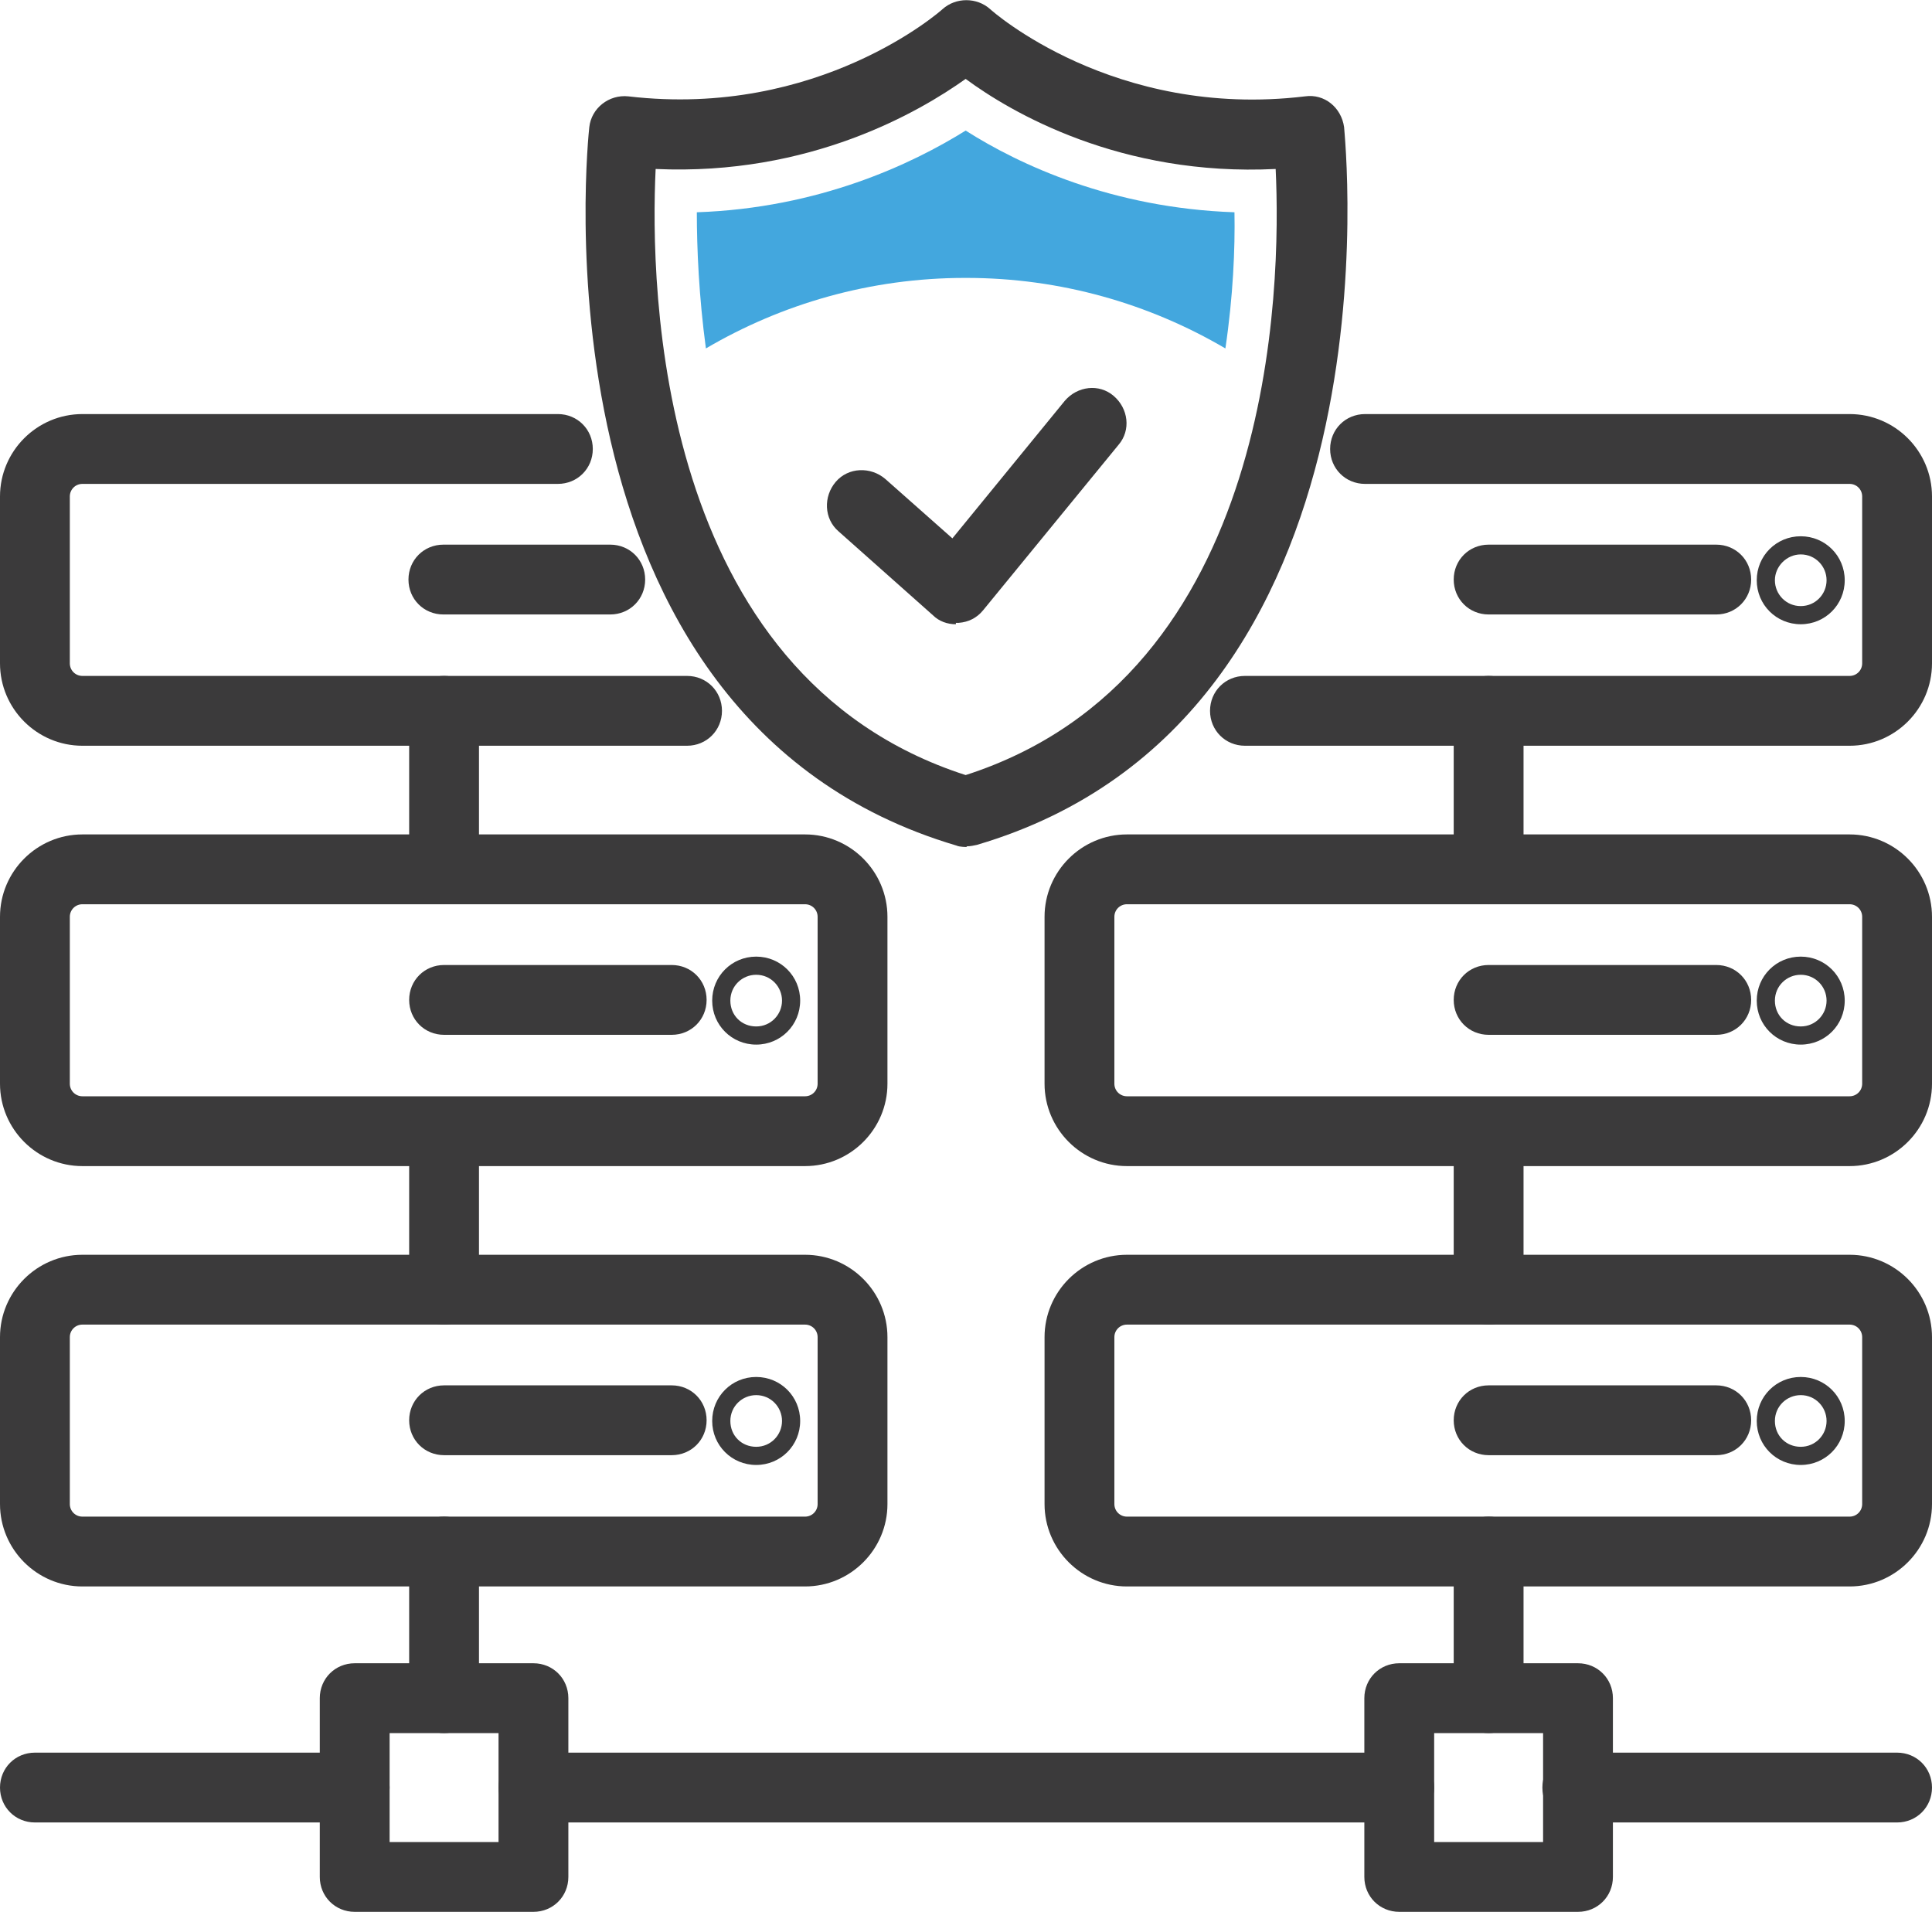
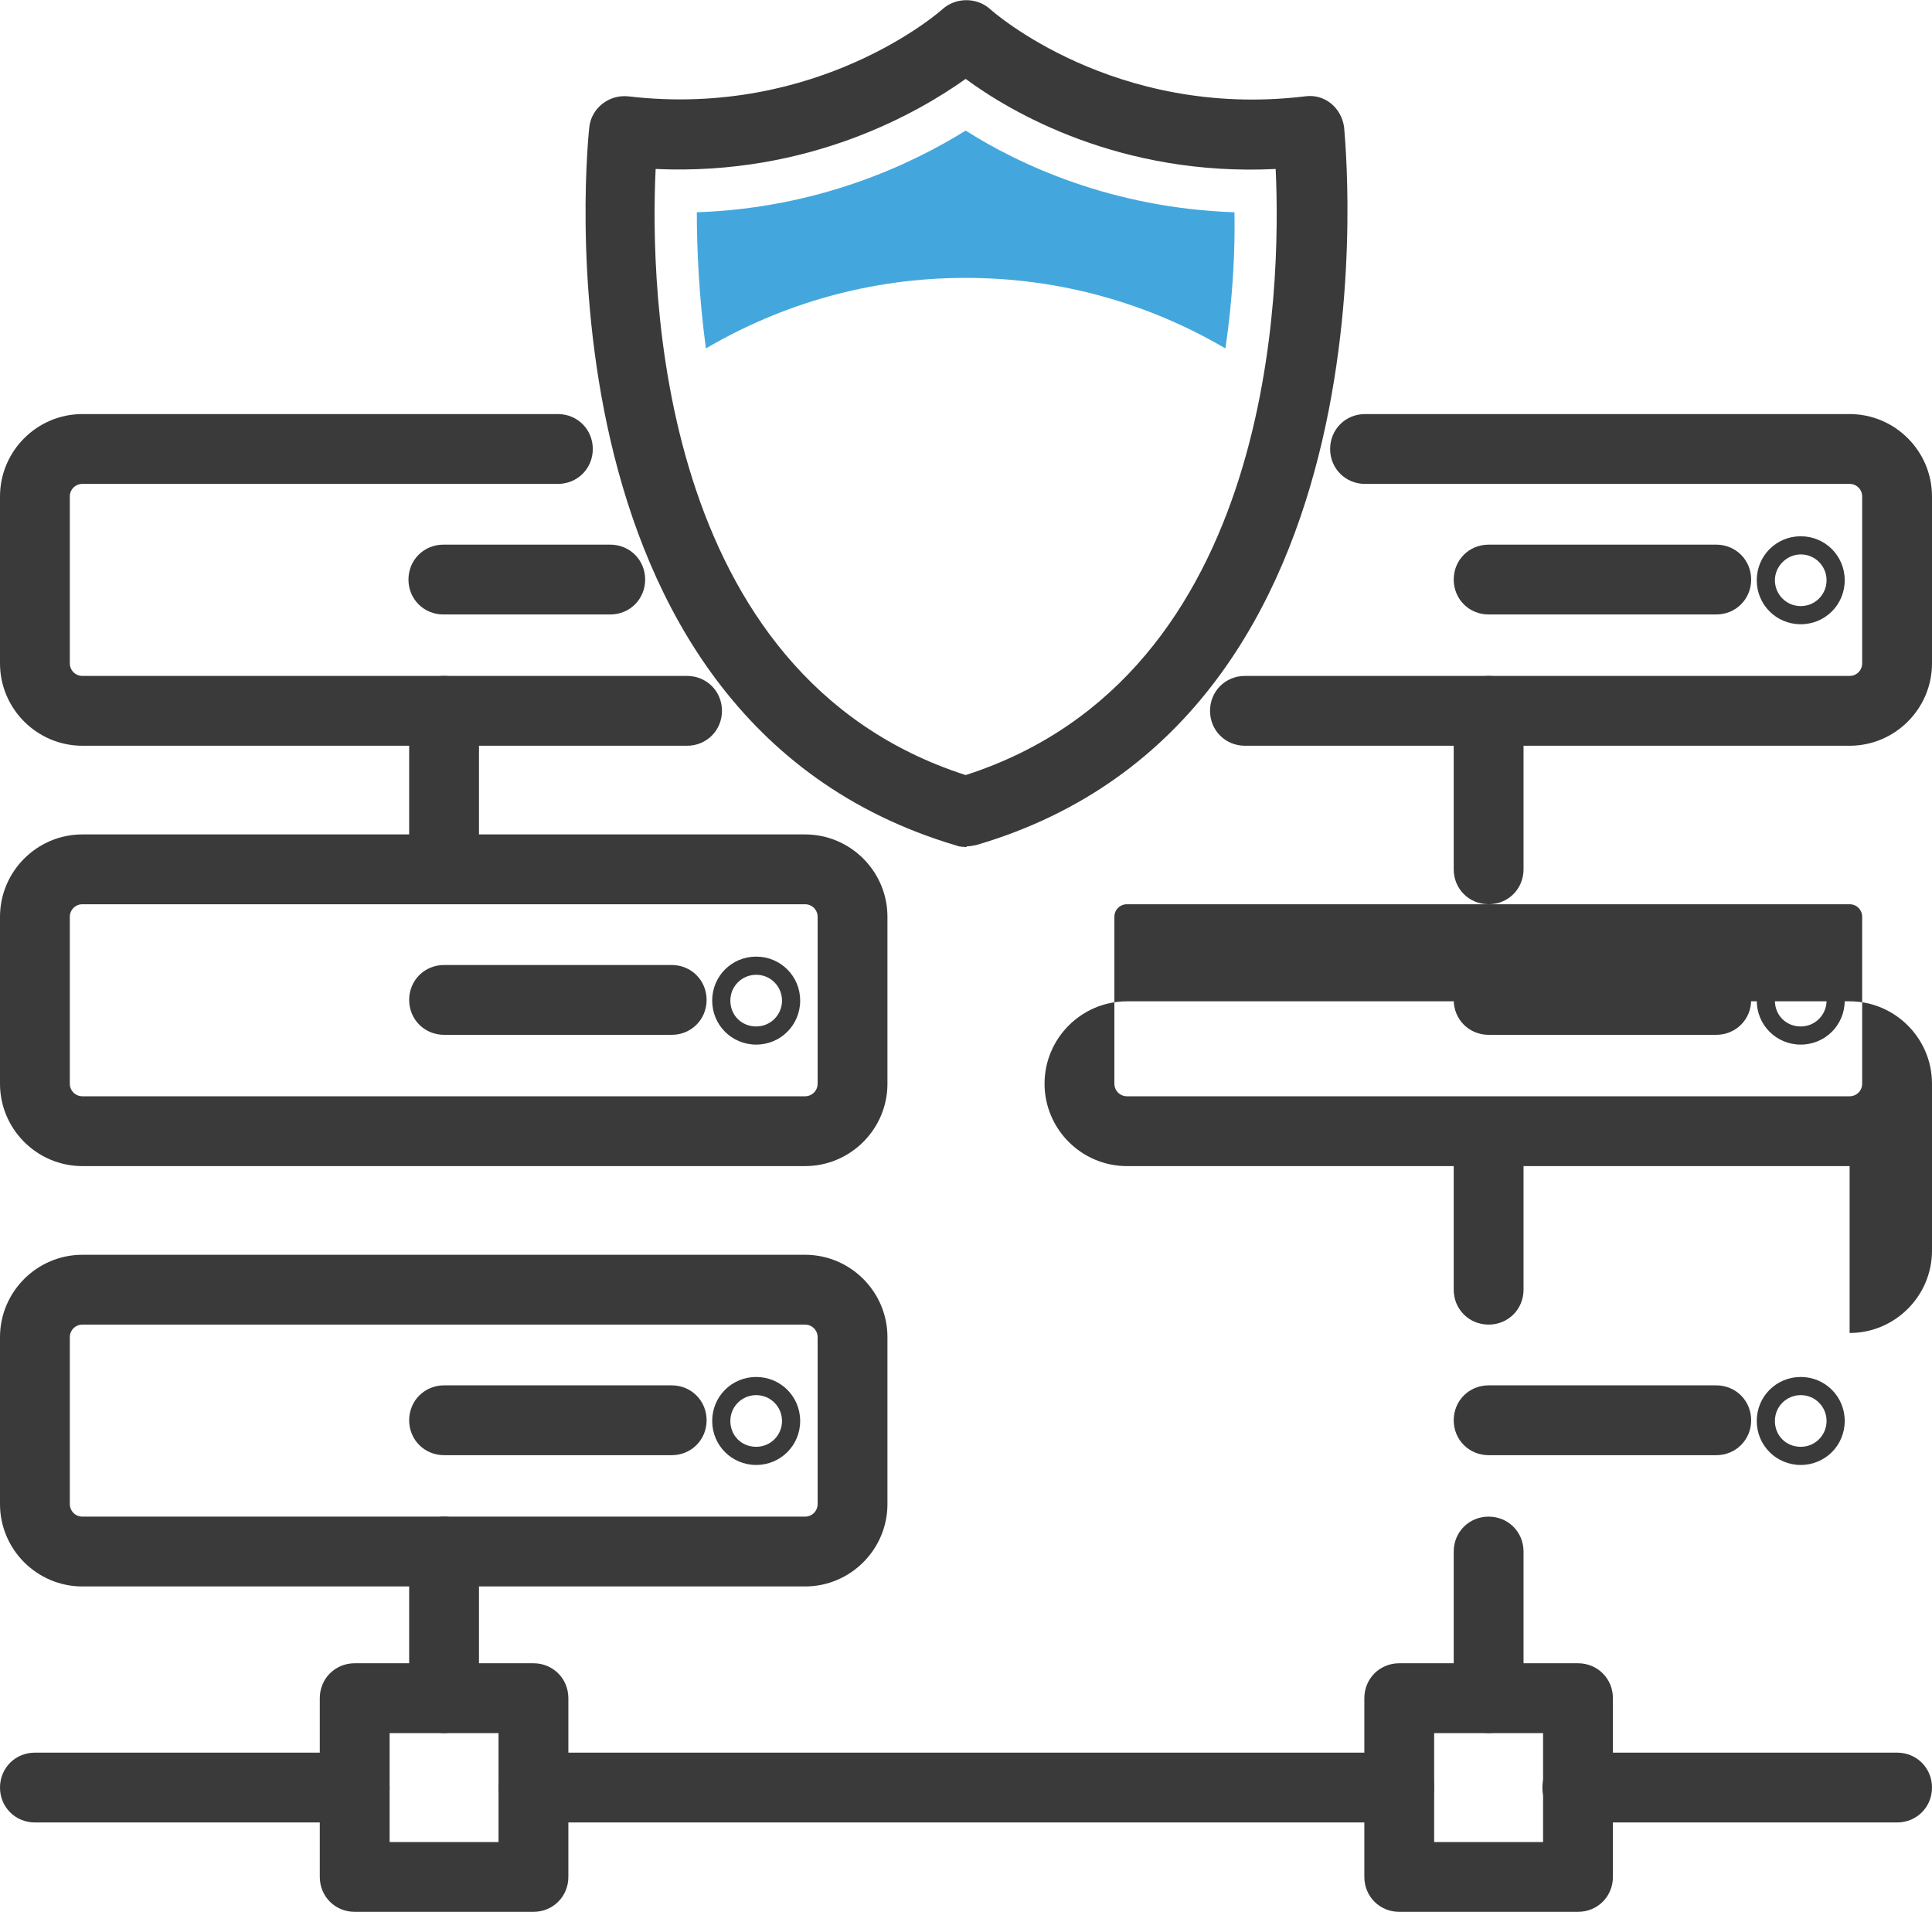
<svg xmlns="http://www.w3.org/2000/svg" id="Layer_2" data-name="Layer 2" viewBox="0 0 27.67 27.38">
  <defs>
    <style>
      .cls-1 {
        fill: #43a7de;
      }

      .cls-2 {
        fill: #3b3a3b;
      }
    </style>
  </defs>
  <g id="Layer_1-2" data-name="Layer 1">
    <g>
-       <path class="cls-2" d="M13.69,8.94c-.12,0-.24-.04-.33-.13l-1.35-1.2c-.21-.18-.22-.5-.04-.71,.18-.21,.5-.22,.71-.04l.96,.85,1.61-1.97c.18-.21,.49-.25,.7-.07s.25,.49,.07,.7l-1.94,2.37c-.09,.11-.21,.17-.35,.18-.01,0-.03,0-.04,0Z" />
      <path class="cls-2" d="M13.84,12.13s-.1,0-.14-.02C7.51,10.28,8.43,1.91,8.44,1.82c.03-.27,.28-.47,.56-.44C11.73,1.7,13.48,.15,13.5,.13c.19-.17,.49-.17,.68,0,.02,.02,1.77,1.58,4.51,1.25,.28-.04,.52,.16,.56,.44,0,.08,.92,8.46-5.26,10.28-.05,.01-.09,.02-.14,.02ZM9.39,2.42c-.08,1.68,0,7.25,4.44,8.68,4.44-1.43,4.52-7,4.44-8.68-2.22,.11-3.79-.81-4.44-1.29-.66,.47-2.23,1.39-4.44,1.29Z" />
      <g>
        <path class="cls-2" d="M21.32,24.82c-.28,0-.5-.22-.5-.5v-2.1c0-.28,.22-.5,.5-.5s.5,.22,.5,.5v2.1c0,.28-.22,.5-.5,.5Z" />
        <g>
-           <path class="cls-2" d="M26.49,22.72h-10.35c-.65,0-1.18-.53-1.18-1.18v-2.39c0-.65,.53-1.18,1.18-1.18h10.35c.65,0,1.18,.53,1.18,1.18v2.39c0,.65-.53,1.18-1.18,1.18Zm-10.35-3.75c-.1,0-.18,.08-.18,.18v2.39c0,.1,.08,.18,.18,.18h10.35c.1,0,.18-.08,.18-.18v-2.39c0-.1-.08-.18-.18-.18h-10.35Z" />
          <path class="cls-2" d="M24.58,20.84h-3.26c-.28,0-.5-.22-.5-.5s.22-.5,.5-.5h3.26c.28,0,.5,.22,.5,.5s-.22,.5-.5,.5Z" />
          <path class="cls-2" d="M25.79,20.98c-.35,0-.63-.28-.63-.63s.28-.63,.63-.63,.63,.28,.63,.63-.28,.63-.63,.63Zm0-1c-.2,0-.37,.16-.37,.37s.16,.37,.37,.37,.37-.17,.37-.37-.16-.37-.37-.37Z" />
        </g>
        <g>
-           <path class="cls-2" d="M26.49,16.7h-10.35c-.65,0-1.18-.53-1.18-1.18v-2.39c0-.65,.53-1.18,1.18-1.18h10.35c.65,0,1.18,.53,1.18,1.18v2.39c0,.65-.53,1.18-1.18,1.18Zm-10.35-3.75c-.1,0-.18,.08-.18,.18v2.39c0,.1,.08,.18,.18,.18h10.35c.1,0,.18-.08,.18-.18v-2.39c0-.1-.08-.18-.18-.18h-10.35Z" />
+           <path class="cls-2" d="M26.49,16.7h-10.35c-.65,0-1.18-.53-1.18-1.18c0-.65,.53-1.18,1.18-1.18h10.35c.65,0,1.18,.53,1.18,1.18v2.39c0,.65-.53,1.18-1.18,1.18Zm-10.35-3.75c-.1,0-.18,.08-.18,.18v2.39c0,.1,.08,.18,.18,.18h10.35c.1,0,.18-.08,.18-.18v-2.39c0-.1-.08-.18-.18-.18h-10.35Z" />
          <path class="cls-2" d="M24.58,14.82h-3.26c-.28,0-.5-.22-.5-.5s.22-.5,.5-.5h3.26c.28,0,.5,.22,.5,.5s-.22,.5-.5,.5Z" />
          <path class="cls-2" d="M25.79,14.96c-.35,0-.63-.28-.63-.63s.28-.63,.63-.63,.63,.28,.63,.63-.28,.63-.63,.63Zm0-1c-.2,0-.37,.16-.37,.37s.16,.37,.37,.37,.37-.17,.37-.37-.16-.37-.37-.37Z" />
        </g>
        <g>
          <path class="cls-2" d="M26.49,10.68h-8.66c-.28,0-.5-.22-.5-.5s.22-.5,.5-.5h8.66c.1,0,.18-.08,.18-.18v-2.39c0-.1-.08-.18-.18-.18h-6.94c-.28,0-.5-.22-.5-.5s.22-.5,.5-.5h6.94c.65,0,1.18,.53,1.18,1.18v2.39c0,.65-.53,1.18-1.18,1.18Z" />
          <path class="cls-2" d="M24.58,8.8h-3.26c-.28,0-.5-.22-.5-.5s.22-.5,.5-.5h3.26c.28,0,.5,.22,.5,.5s-.22,.5-.5,.5Z" />
          <path class="cls-2" d="M25.79,8.94c-.35,0-.63-.28-.63-.63s.28-.63,.63-.63,.63,.28,.63,.63-.28,.63-.63,.63Zm0-1c-.2,0-.37,.17-.37,.37s.16,.37,.37,.37,.37-.17,.37-.37-.16-.37-.37-.37Z" />
        </g>
        <path class="cls-2" d="M6.36,24.82c-.28,0-.5-.22-.5-.5v-2.1c0-.28,.22-.5,.5-.5s.5,.22,.5,.5v2.1c0,.28-.22,.5-.5,.5Z" />
        <path class="cls-2" d="M7.64,27.38h-2.56c-.28,0-.5-.22-.5-.5v-2.56c0-.28,.22-.5,.5-.5h2.56c.28,0,.5,.22,.5,.5v2.56c0,.28-.22,.5-.5,.5Zm-2.06-1h1.56v-1.56h-1.56v1.56Z" />
        <path class="cls-2" d="M22.6,27.38h-2.56c-.28,0-.5-.22-.5-.5v-2.56c0-.28,.22-.5,.5-.5h2.56c.28,0,.5,.22,.5,.5v2.56c0,.28-.22,.5-.5,.5Zm-2.06-1h1.56v-1.56h-1.56v1.56Z" />
        <g>
          <path class="cls-2" d="M11.53,22.72H1.18c-.65,0-1.18-.53-1.18-1.18v-2.39c0-.65,.53-1.18,1.18-1.18H11.53c.65,0,1.18,.53,1.18,1.18v2.39c0,.65-.53,1.18-1.18,1.18ZM1.18,18.97c-.1,0-.18,.08-.18,.18v2.39c0,.1,.08,.18,.18,.18H11.53c.1,0,.18-.08,.18-.18v-2.39c0-.1-.08-.18-.18-.18H1.18Z" />
          <path class="cls-2" d="M9.62,20.84h-3.26c-.28,0-.5-.22-.5-.5s.22-.5,.5-.5h3.26c.28,0,.5,.22,.5,.5s-.22,.5-.5,.5Z" />
          <path class="cls-2" d="M10.83,20.98c-.35,0-.63-.28-.63-.63s.28-.63,.63-.63,.63,.28,.63,.63-.28,.63-.63,.63Zm0-1c-.2,0-.37,.16-.37,.37s.16,.37,.37,.37,.37-.17,.37-.37-.16-.37-.37-.37Z" />
        </g>
        <g>
          <path class="cls-2" d="M11.53,16.7H1.18c-.65,0-1.18-.53-1.18-1.18v-2.39c0-.65,.53-1.18,1.18-1.18H11.53c.65,0,1.18,.53,1.18,1.18v2.39c0,.65-.53,1.18-1.18,1.18ZM1.18,12.95c-.1,0-.18,.08-.18,.18v2.39c0,.1,.08,.18,.18,.18H11.53c.1,0,.18-.08,.18-.18v-2.39c0-.1-.08-.18-.18-.18H1.18Z" />
          <path class="cls-2" d="M9.62,14.82h-3.26c-.28,0-.5-.22-.5-.5s.22-.5,.5-.5h3.26c.28,0,.5,.22,.5,.5s-.22,.5-.5,.5Z" />
          <path class="cls-2" d="M10.83,14.96c-.35,0-.63-.28-.63-.63s.28-.63,.63-.63,.63,.28,.63,.63-.28,.63-.63,.63Zm0-1c-.2,0-.37,.16-.37,.37s.16,.37,.37,.37,.37-.17,.37-.37-.16-.37-.37-.37Z" />
        </g>
        <g>
          <path class="cls-2" d="M9.84,10.68H1.18c-.65,0-1.18-.53-1.18-1.18v-2.39c0-.65,.53-1.18,1.18-1.18H7.99c.28,0,.5,.22,.5,.5s-.22,.5-.5,.5H1.18c-.1,0-.18,.08-.18,.18v2.39c0,.1,.08,.18,.18,.18H9.84c.28,0,.5,.22,.5,.5s-.22,.5-.5,.5Z" />
          <path class="cls-2" d="M8.74,8.8h-2.39c-.28,0-.5-.22-.5-.5s.22-.5,.5-.5h2.39c.28,0,.5,.22,.5,.5s-.22,.5-.5,.5Z" />
        </g>
        <path class="cls-2" d="M21.32,18.97c-.28,0-.5-.22-.5-.5v-2.26c0-.28,.22-.5,.5-.5s.5,.22,.5,.5v2.26c0,.28-.22,.5-.5,.5Z" />
        <path class="cls-2" d="M21.32,12.95c-.28,0-.5-.22-.5-.5v-2.27c0-.28,.22-.5,.5-.5s.5,.22,.5,.5v2.27c0,.28-.22,.5-.5,.5Z" />
-         <path class="cls-2" d="M6.36,18.97c-.28,0-.5-.22-.5-.5v-2.26c0-.28,.22-.5,.5-.5s.5,.22,.5,.5v2.26c0,.28-.22,.5-.5,.5Z" />
        <path class="cls-2" d="M6.36,12.95c-.28,0-.5-.22-.5-.5v-2.27c0-.28,.22-.5,.5-.5s.5,.22,.5,.5v2.27c0,.28-.22,.5-.5,.5Z" />
      </g>
      <path class="cls-2" d="M5.08,26.1H.5c-.28,0-.5-.22-.5-.5s.22-.5,.5-.5H5.08c.28,0,.5,.22,.5,.5s-.22,.5-.5,.5Z" />
      <path class="cls-2" d="M20.04,26.1H7.64c-.28,0-.5-.22-.5-.5s.22-.5,.5-.5h12.4c.28,0,.5,.22,.5,.5s-.22,.5-.5,.5Z" />
      <path class="cls-2" d="M27.17,26.1h-4.58c-.28,0-.5-.22-.5-.5s.22-.5,.5-.5h4.58c.28,0,.5,.22,.5,.5s-.22,.5-.5,.5Z" />
      <path class="cls-1" d="M13.84,3.98c1.35,0,2.62,.37,3.71,1.01,.11-.74,.14-1.43,.13-1.95-1.75-.06-3.08-.68-3.85-1.17-.77,.48-2.1,1.11-3.85,1.17,0,.52,.03,1.21,.13,1.95,1.09-.64,2.36-1.01,3.71-1.01Z" />
    </g>
  </g>
</svg>